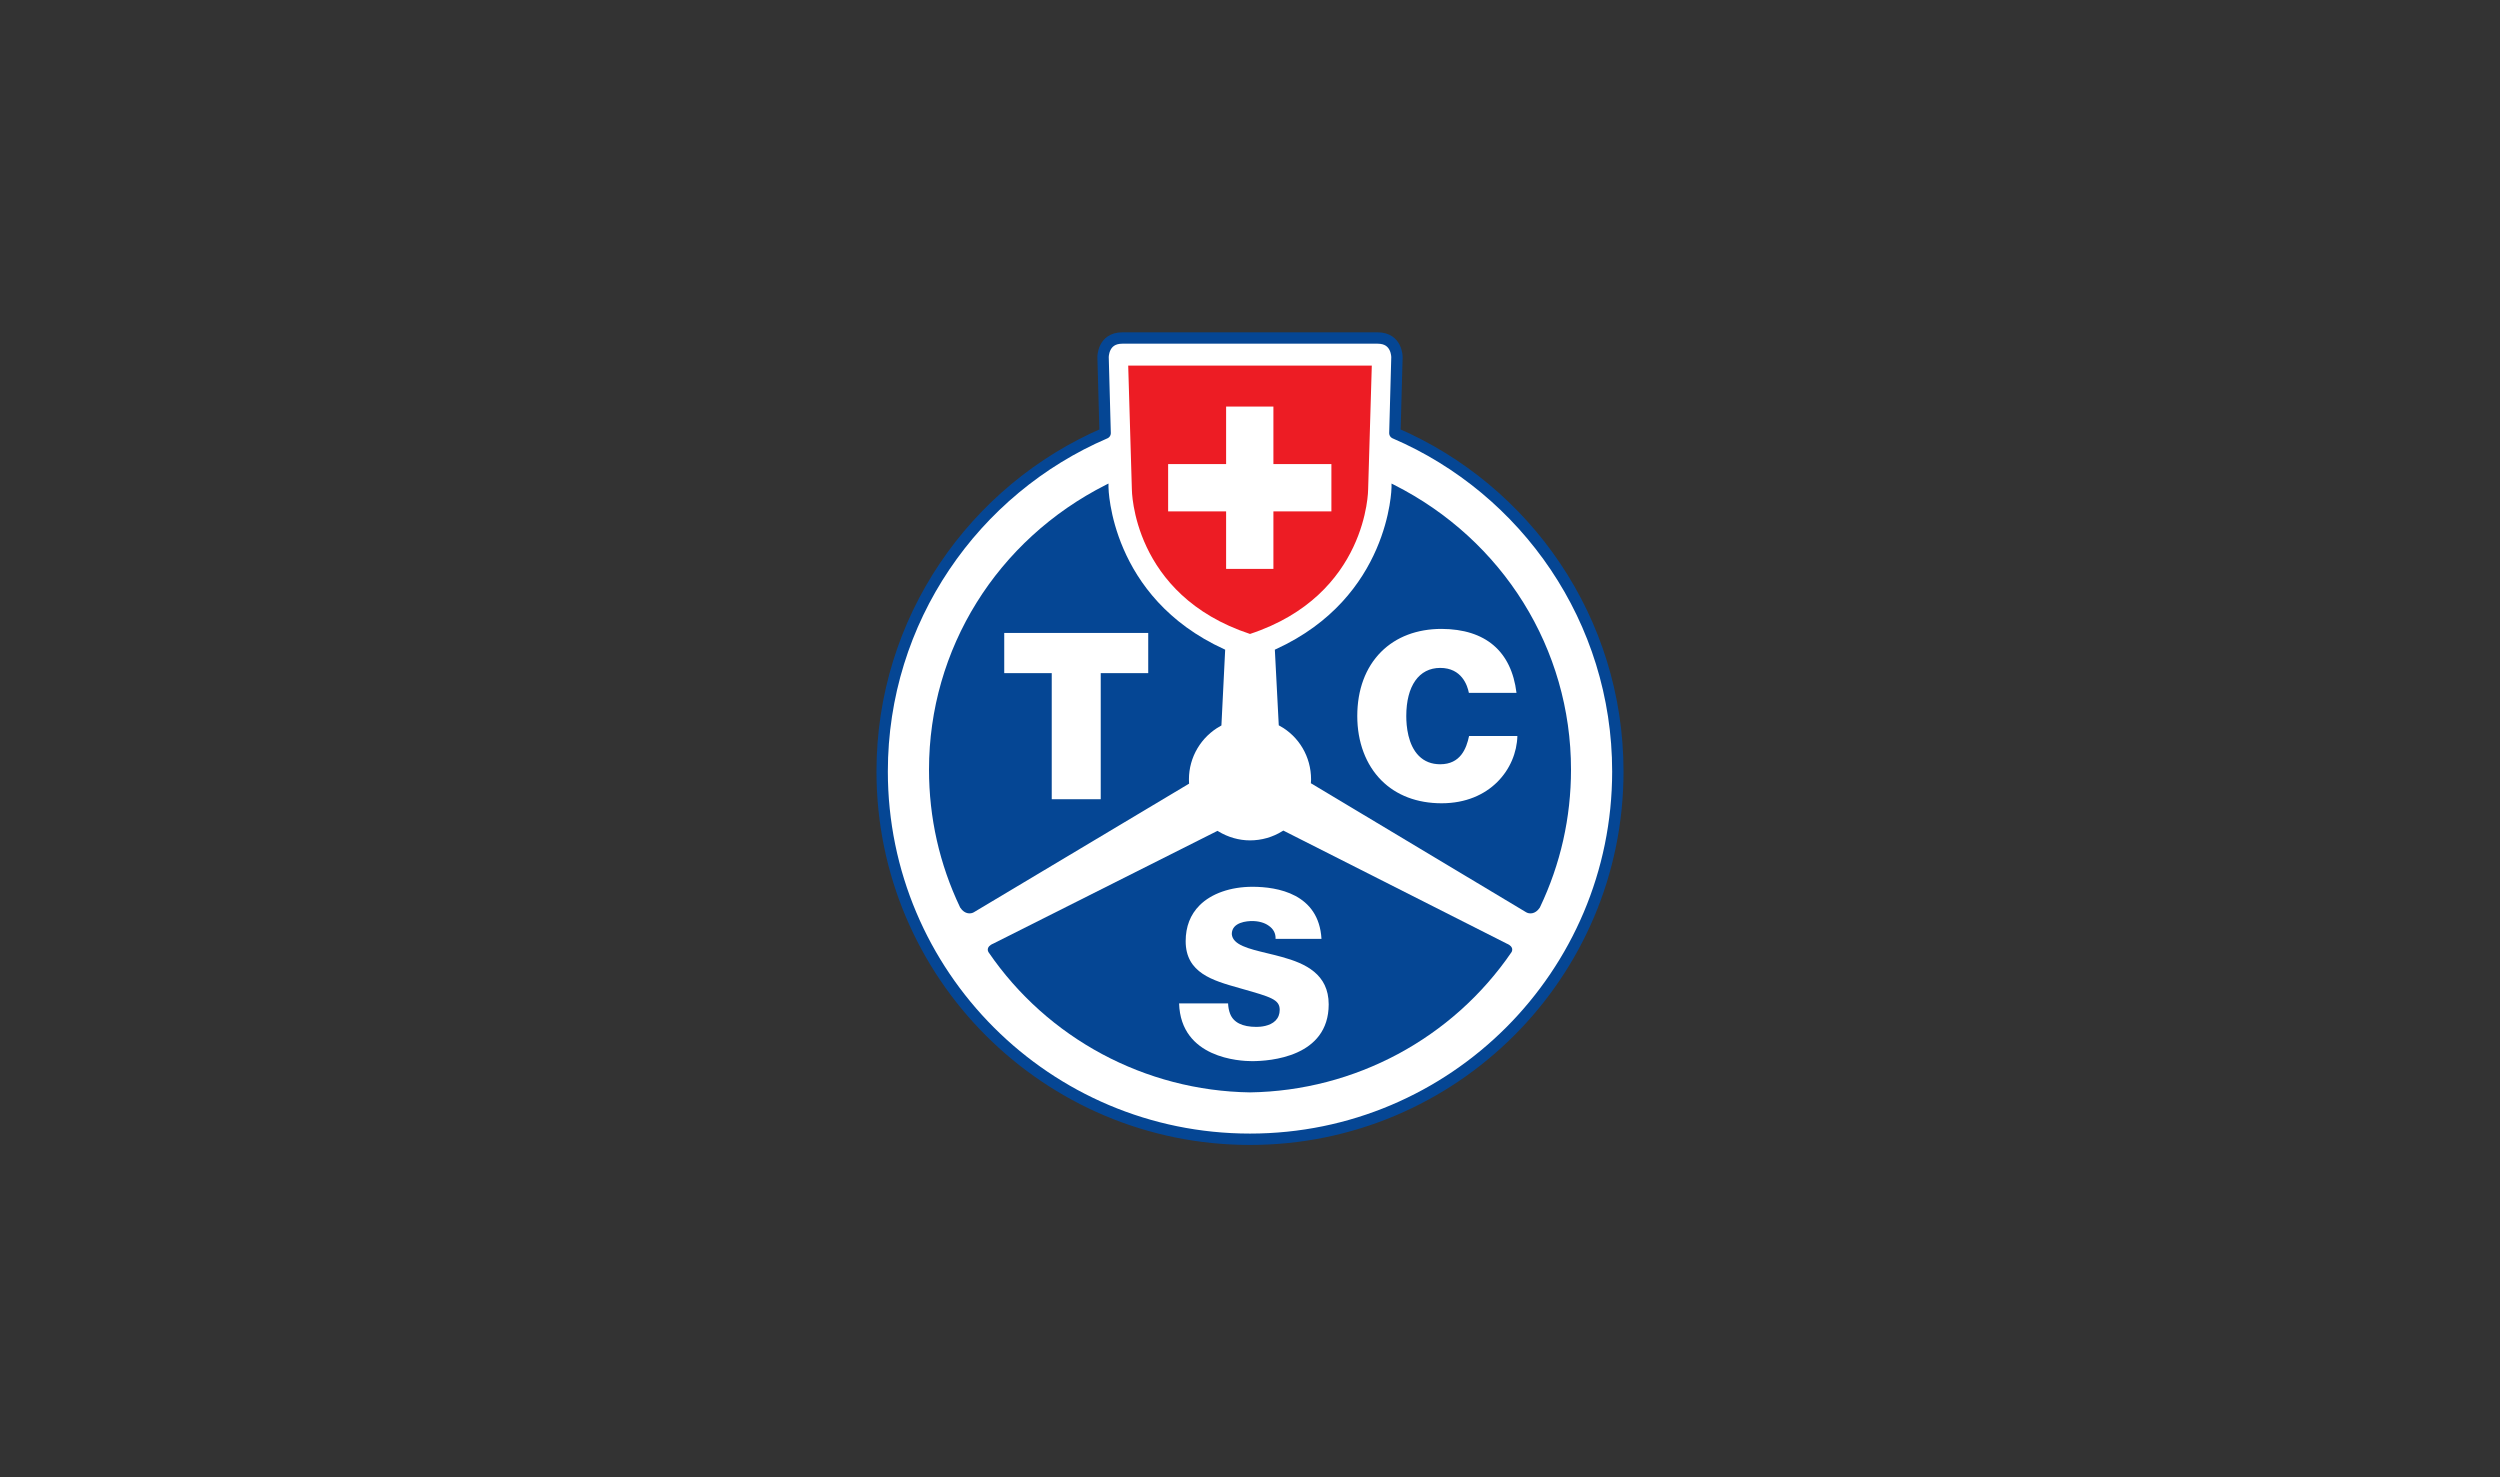
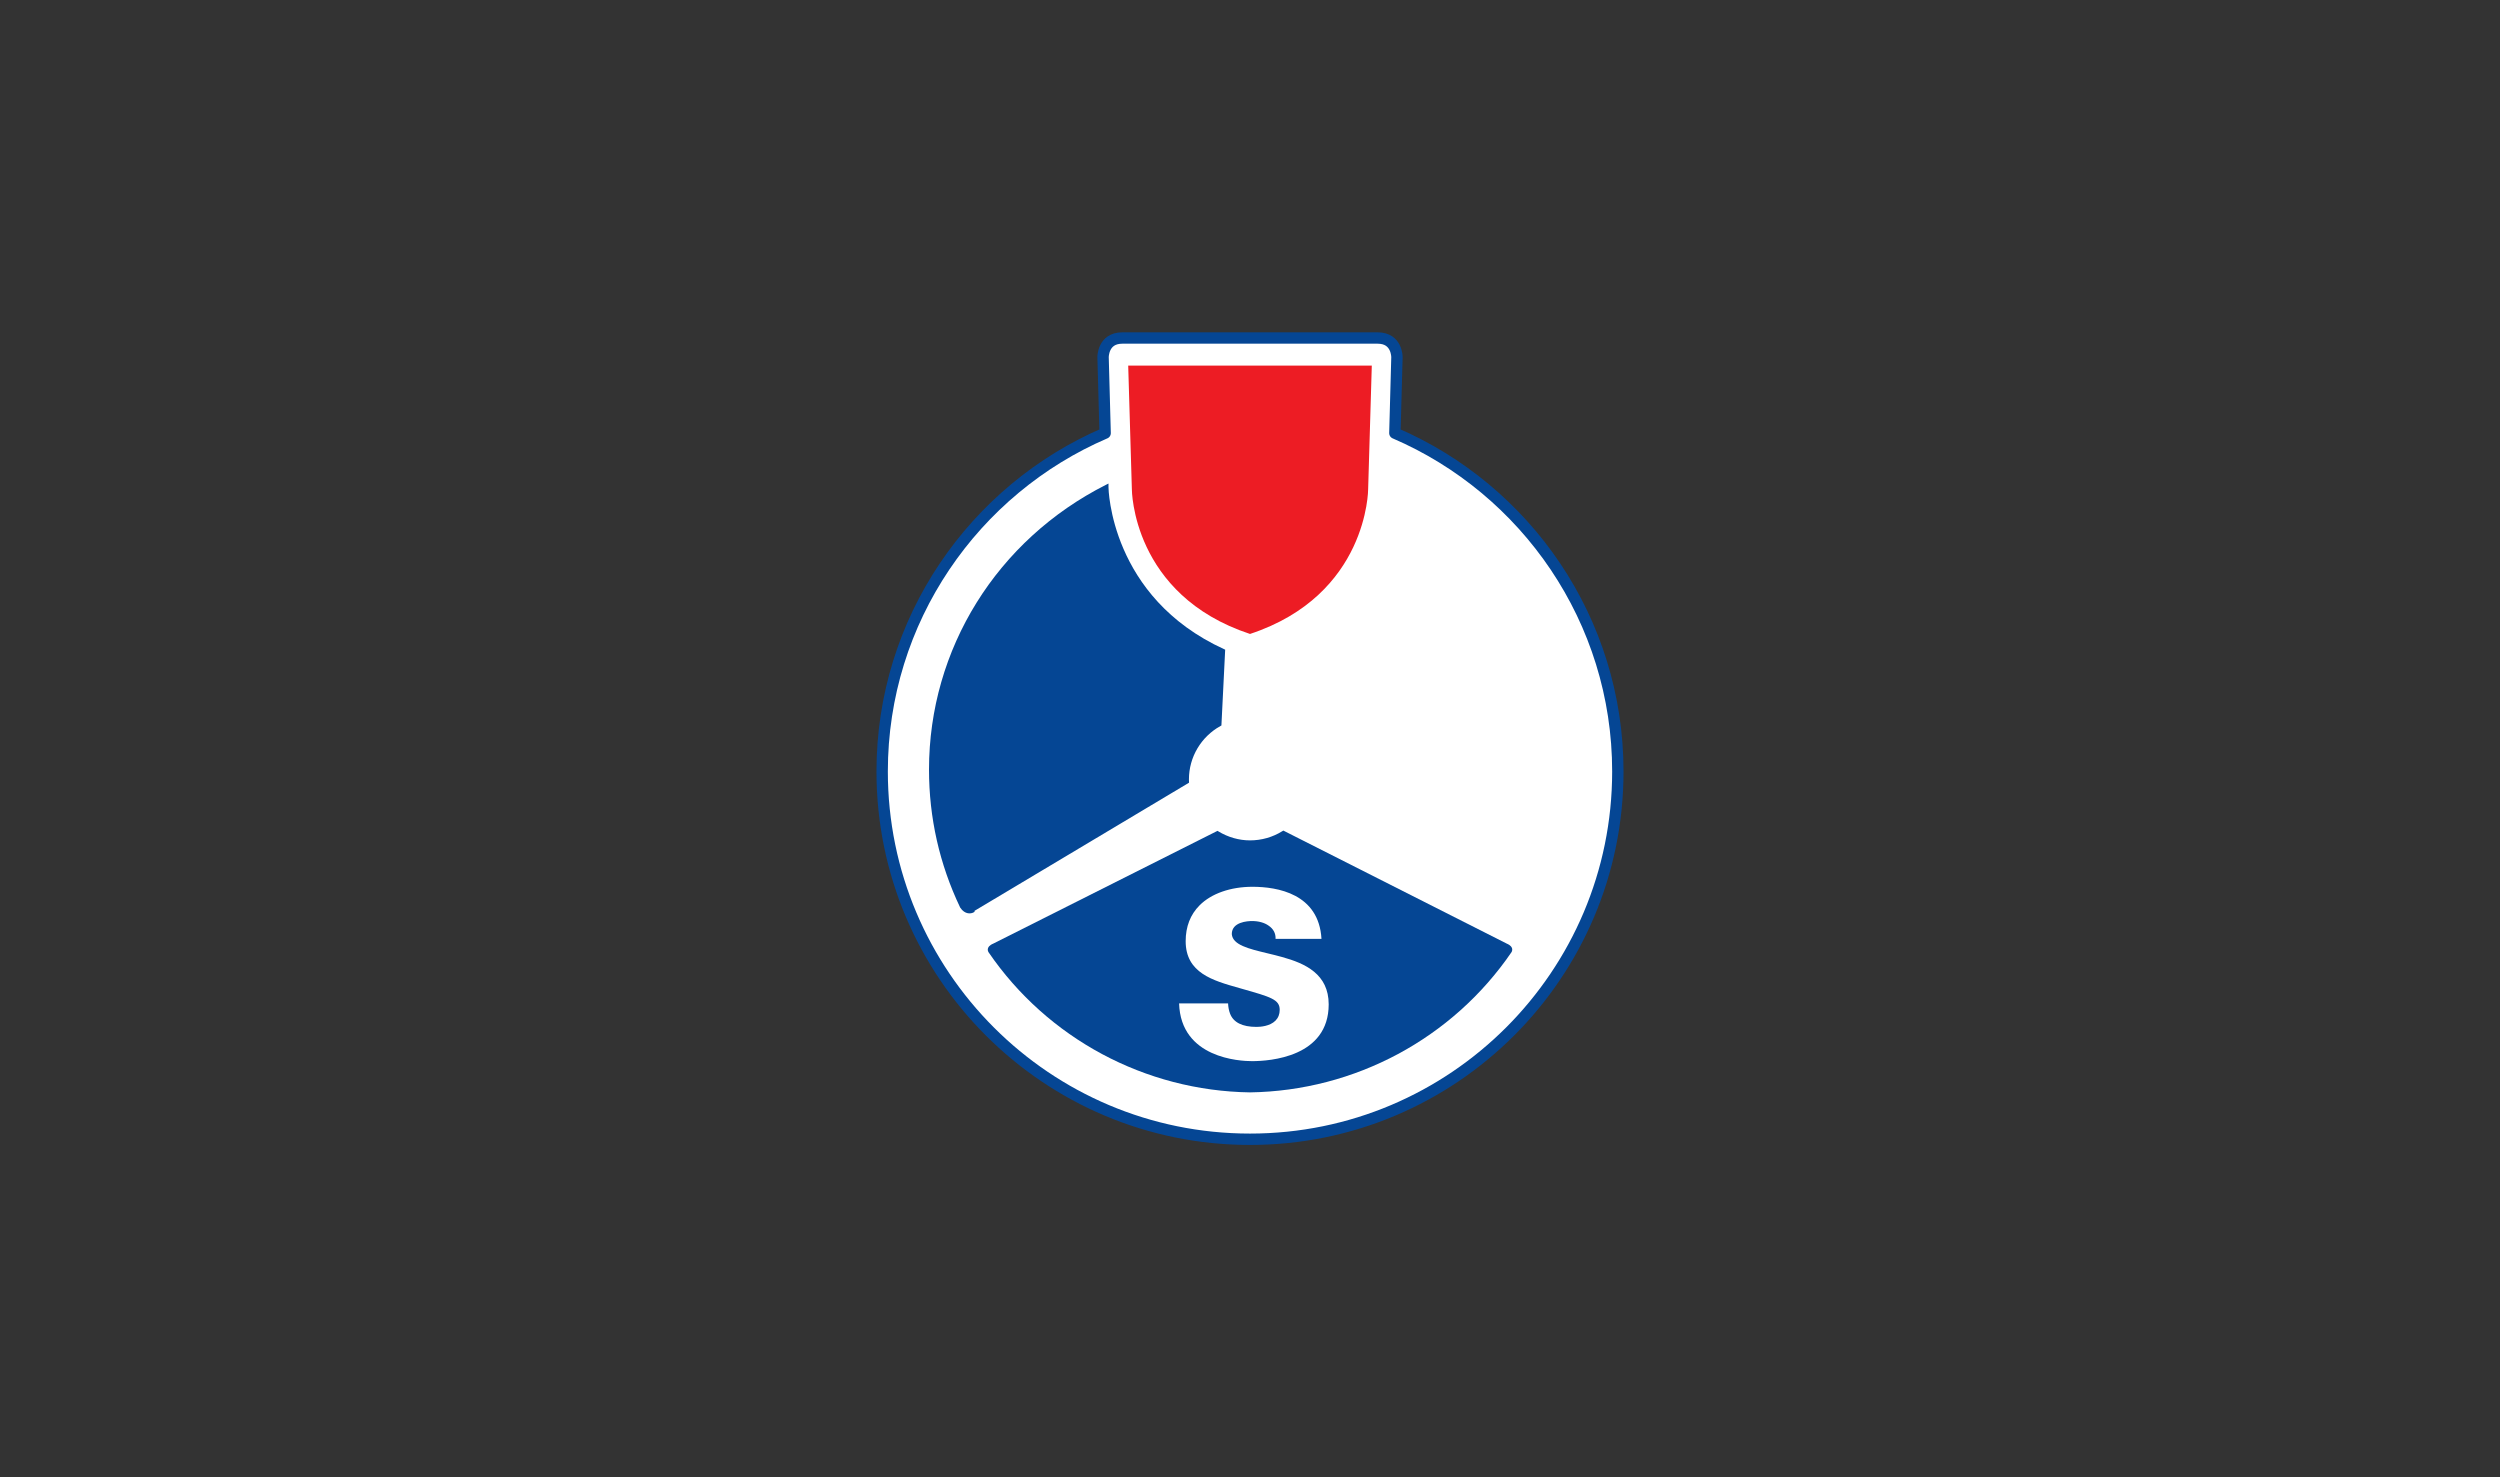
<svg xmlns="http://www.w3.org/2000/svg" width="100%" height="100%" viewBox="0 0 220 130" version="1.1" xml:space="preserve" style="fill-rule:evenodd;clip-rule:evenodd;stroke-linejoin:round;stroke-miterlimit:2;">
  <rect x="0" y="0" width="220" height="130" fill="#333333" stroke="none" />
  <g id="logo-tcs">
-     <rect x="-0" y="-0" width="220" height="130" style="fill:none;" />
    <g>
      <path d="M110,100.255c-17.877,-0 -32.37,-14.494 -32.37,-32.367c-0,-13.341 8.097,-24.818 19.622,-29.773l-0.182,-6.674c-0,0 -0.032,-1.696 1.693,-1.696l22.473,0c1.725,0 1.695,1.696 1.695,1.696l-0.183,6.674c11.524,4.955 19.622,16.432 19.622,29.773c0,17.873 -14.492,32.367 -32.37,32.367Z" style="fill:#fff;fill-rule:nonzero;stroke:#054694;stroke-width:1px;" />
      <path d="M110,55.788c10.388,-3.43 10.396,-12.722 10.396,-12.722l0.322,-10.893l-21.436,0l0.322,10.893c-0,-0 0.007,9.292 10.396,12.722Z" style="fill:#ed1c24;fill-rule:nonzero;" />
-       <path d="M102.796,40.839l5.102,-0l-0,-5.061l4.162,-0l0,5.061l5.103,-0l-0,4.163l-5.103,-0l0,5.061l-4.162,-0l-0,-5.061l-5.102,-0l0,-4.163Z" style="fill:#fff;fill-rule:nonzero;" />
      <path d="M112.861,73.134c-0.854,0.537 -1.845,0.82 -2.861,0.82c-0.968,-0 -1.934,-0.276 -2.793,-0.798l-0.068,-0.041l-0.072,0.036l-19.706,9.91l0.015,-0.008c-0.034,0.012 -0.333,0.131 -0.425,0.37c-0.043,0.114 -0.034,0.235 0.027,0.351l0.004,0.007l0.004,0.008c5.187,7.593 13.789,12.206 23.012,12.341c9.227,-0.135 17.829,-4.748 23.015,-12.341l0.004,-0.008l0.005,-0.007c0.06,-0.116 0.07,-0.237 0.027,-0.351c-0.092,-0.239 -0.391,-0.358 -0.425,-0.37l0.015,0.008l-19.635,-9.934l-0.073,-0.036l-0.07,0.043Z" style="fill:#054694;fill-rule:nonzero;" />
-       <path d="M134.313,80.285c0.228,0.133 0.77,0.218 1.188,-0.415l0.005,-0.008l0.005,-0.009c1.816,-3.81 2.737,-7.894 2.737,-12.132c-0,-10.607 -5.972,-20.21 -15.585,-25.064l-0.209,-0.105l-0,0.32c-0,0.096 -0.149,9.676 -10.181,14.258l-0.088,0.041l0.006,0.097l0.336,6.482l0.005,0.08l0.072,0.038c1.708,0.929 2.77,2.734 2.77,4.714c0,0.058 -0.005,0.111 -0.007,0.166l-0.006,0.09l-0.006,0.087c0.001,-0 0.076,0.043 0.076,0.043c0,0 18.881,11.317 18.882,11.317Z" style="fill:#054694;fill-rule:nonzero;" />
-       <path d="M104.634,68.877c-0.006,-0.092 -0.008,-0.196 -0.008,-0.295c-0,-1.951 1.068,-3.753 2.788,-4.701l0.07,-0.038l0.004,-0.08l0.322,-6.495l0.004,-0.097l-0.089,-0.041c-10.031,-4.582 -10.179,-14.162 -10.179,-14.259c0,0.001 0,-0.086 0,-0.086l0,-0.233l-0.208,0.105c-9.614,4.854 -15.586,14.457 -15.586,25.064c-0,4.238 0.921,8.322 2.737,12.132l0.004,0.009l0.005,0.008c0.418,0.633 0.961,0.548 1.189,0.415c0.001,0 18.877,-11.278 18.877,-11.278l0.074,-0.043l-0.004,-0.087Z" style="fill:#054694;fill-rule:nonzero;" />
-       <path d="M133.451,60.97c-0.448,-3.661 -2.721,-5.607 -6.588,-5.627c-2.162,0 -4.002,0.697 -5.322,2.016c-1.373,1.375 -2.101,3.331 -2.101,5.656c-0,2.282 0.756,4.293 2.128,5.663c1.312,1.316 3.143,2.01 5.295,2.01c4.26,-0 6.589,-3.025 6.666,-5.921l-4.251,0c-0.23,1.102 -0.758,2.488 -2.541,2.488c-0.757,-0 -1.388,-0.247 -1.876,-0.736c-0.965,-0.966 -1.109,-2.609 -1.109,-3.504c0,-2.654 1.116,-4.239 2.985,-4.239c1.897,-0 2.398,1.548 2.523,2.194l4.191,-0Z" style="fill:#fff;fill-rule:nonzero;" />
+       <path d="M104.634,68.877c-0.006,-0.092 -0.008,-0.196 -0.008,-0.295c-0,-1.951 1.068,-3.753 2.788,-4.701l0.07,-0.038l0.004,-0.08l0.322,-6.495l0.004,-0.097l-0.089,-0.041c-10.031,-4.582 -10.179,-14.162 -10.179,-14.259c0,0.001 0,-0.086 0,-0.086l0,-0.233l-0.208,0.105c-9.614,4.854 -15.586,14.457 -15.586,25.064c-0,4.238 0.921,8.322 2.737,12.132l0.004,0.009l0.005,0.008c0.418,0.633 0.961,0.548 1.189,0.415l0.074,-0.043l-0.004,-0.087Z" style="fill:#054694;fill-rule:nonzero;" />
      <path d="M108.071,88.297c0.013,0.322 0.07,0.629 0.17,0.892c0.291,0.781 1.074,1.178 2.328,1.178c0.338,-0 1.175,-0.053 1.672,-0.549c0.247,-0.249 0.373,-0.568 0.373,-0.952c0,-0.907 -0.77,-1.127 -3.322,-1.852l-0.253,-0.073c-2.311,-0.651 -4.7,-1.322 -4.7,-4.115c-0,-1.284 0.413,-2.347 1.23,-3.162c1.033,-1.035 2.726,-1.627 4.645,-1.627c2.184,-0 5.848,0.602 6.076,4.584l-4.04,-0c0.021,-0.482 -0.19,-0.883 -0.618,-1.168c-0.352,-0.254 -0.877,-0.401 -1.438,-0.401c-0.422,-0 -1.796,0.082 -1.796,1.148c0.075,0.953 1.479,1.291 3.104,1.682c0.433,0.105 0.879,0.211 1.327,0.337c2.026,0.561 4.096,1.494 4.096,4.165c0,4.637 -5.169,4.997 -6.753,4.997c-1.053,0 -6.266,-0.251 -6.412,-5.084l4.311,0Z" style="fill:#fff;fill-rule:nonzero;" />
-       <path d="M96.864,70.332l-0,-11.096l4.18,0l-0,-3.537l-12.671,-0l0,3.537l4.18,0l0,11.096l4.311,-0Z" style="fill:#fff;fill-rule:nonzero;" />
    </g>
  </g>
</svg>